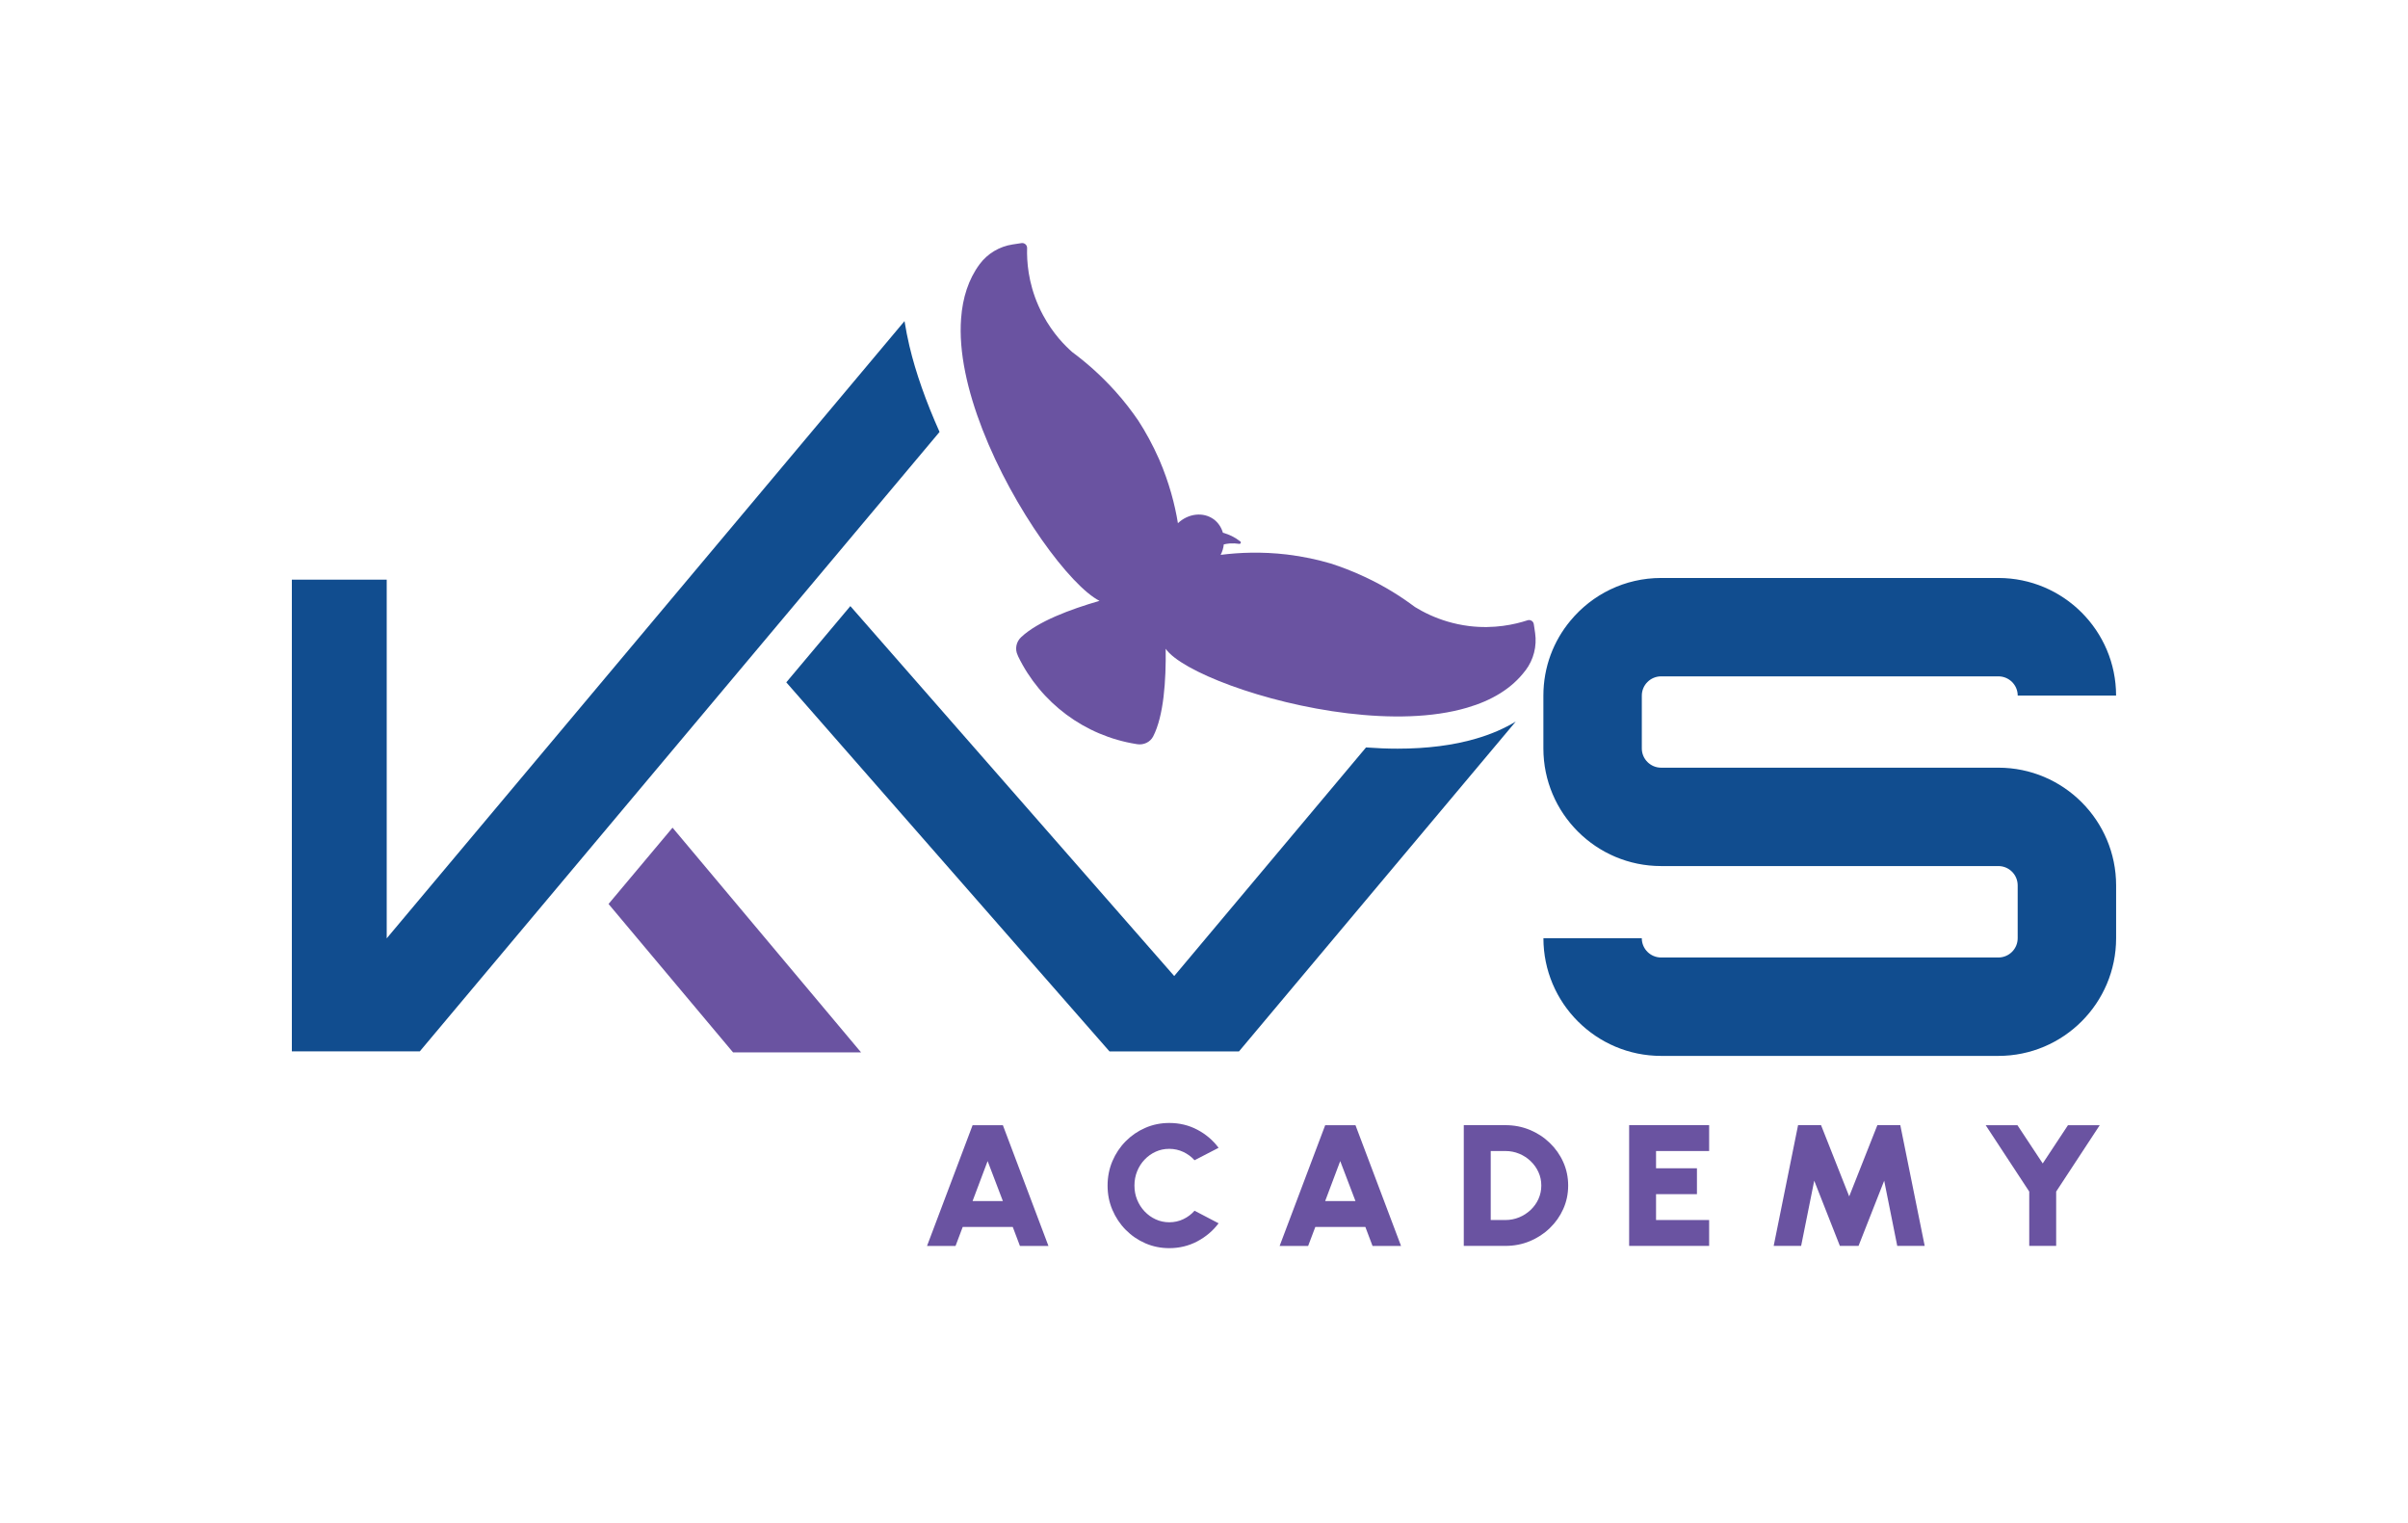
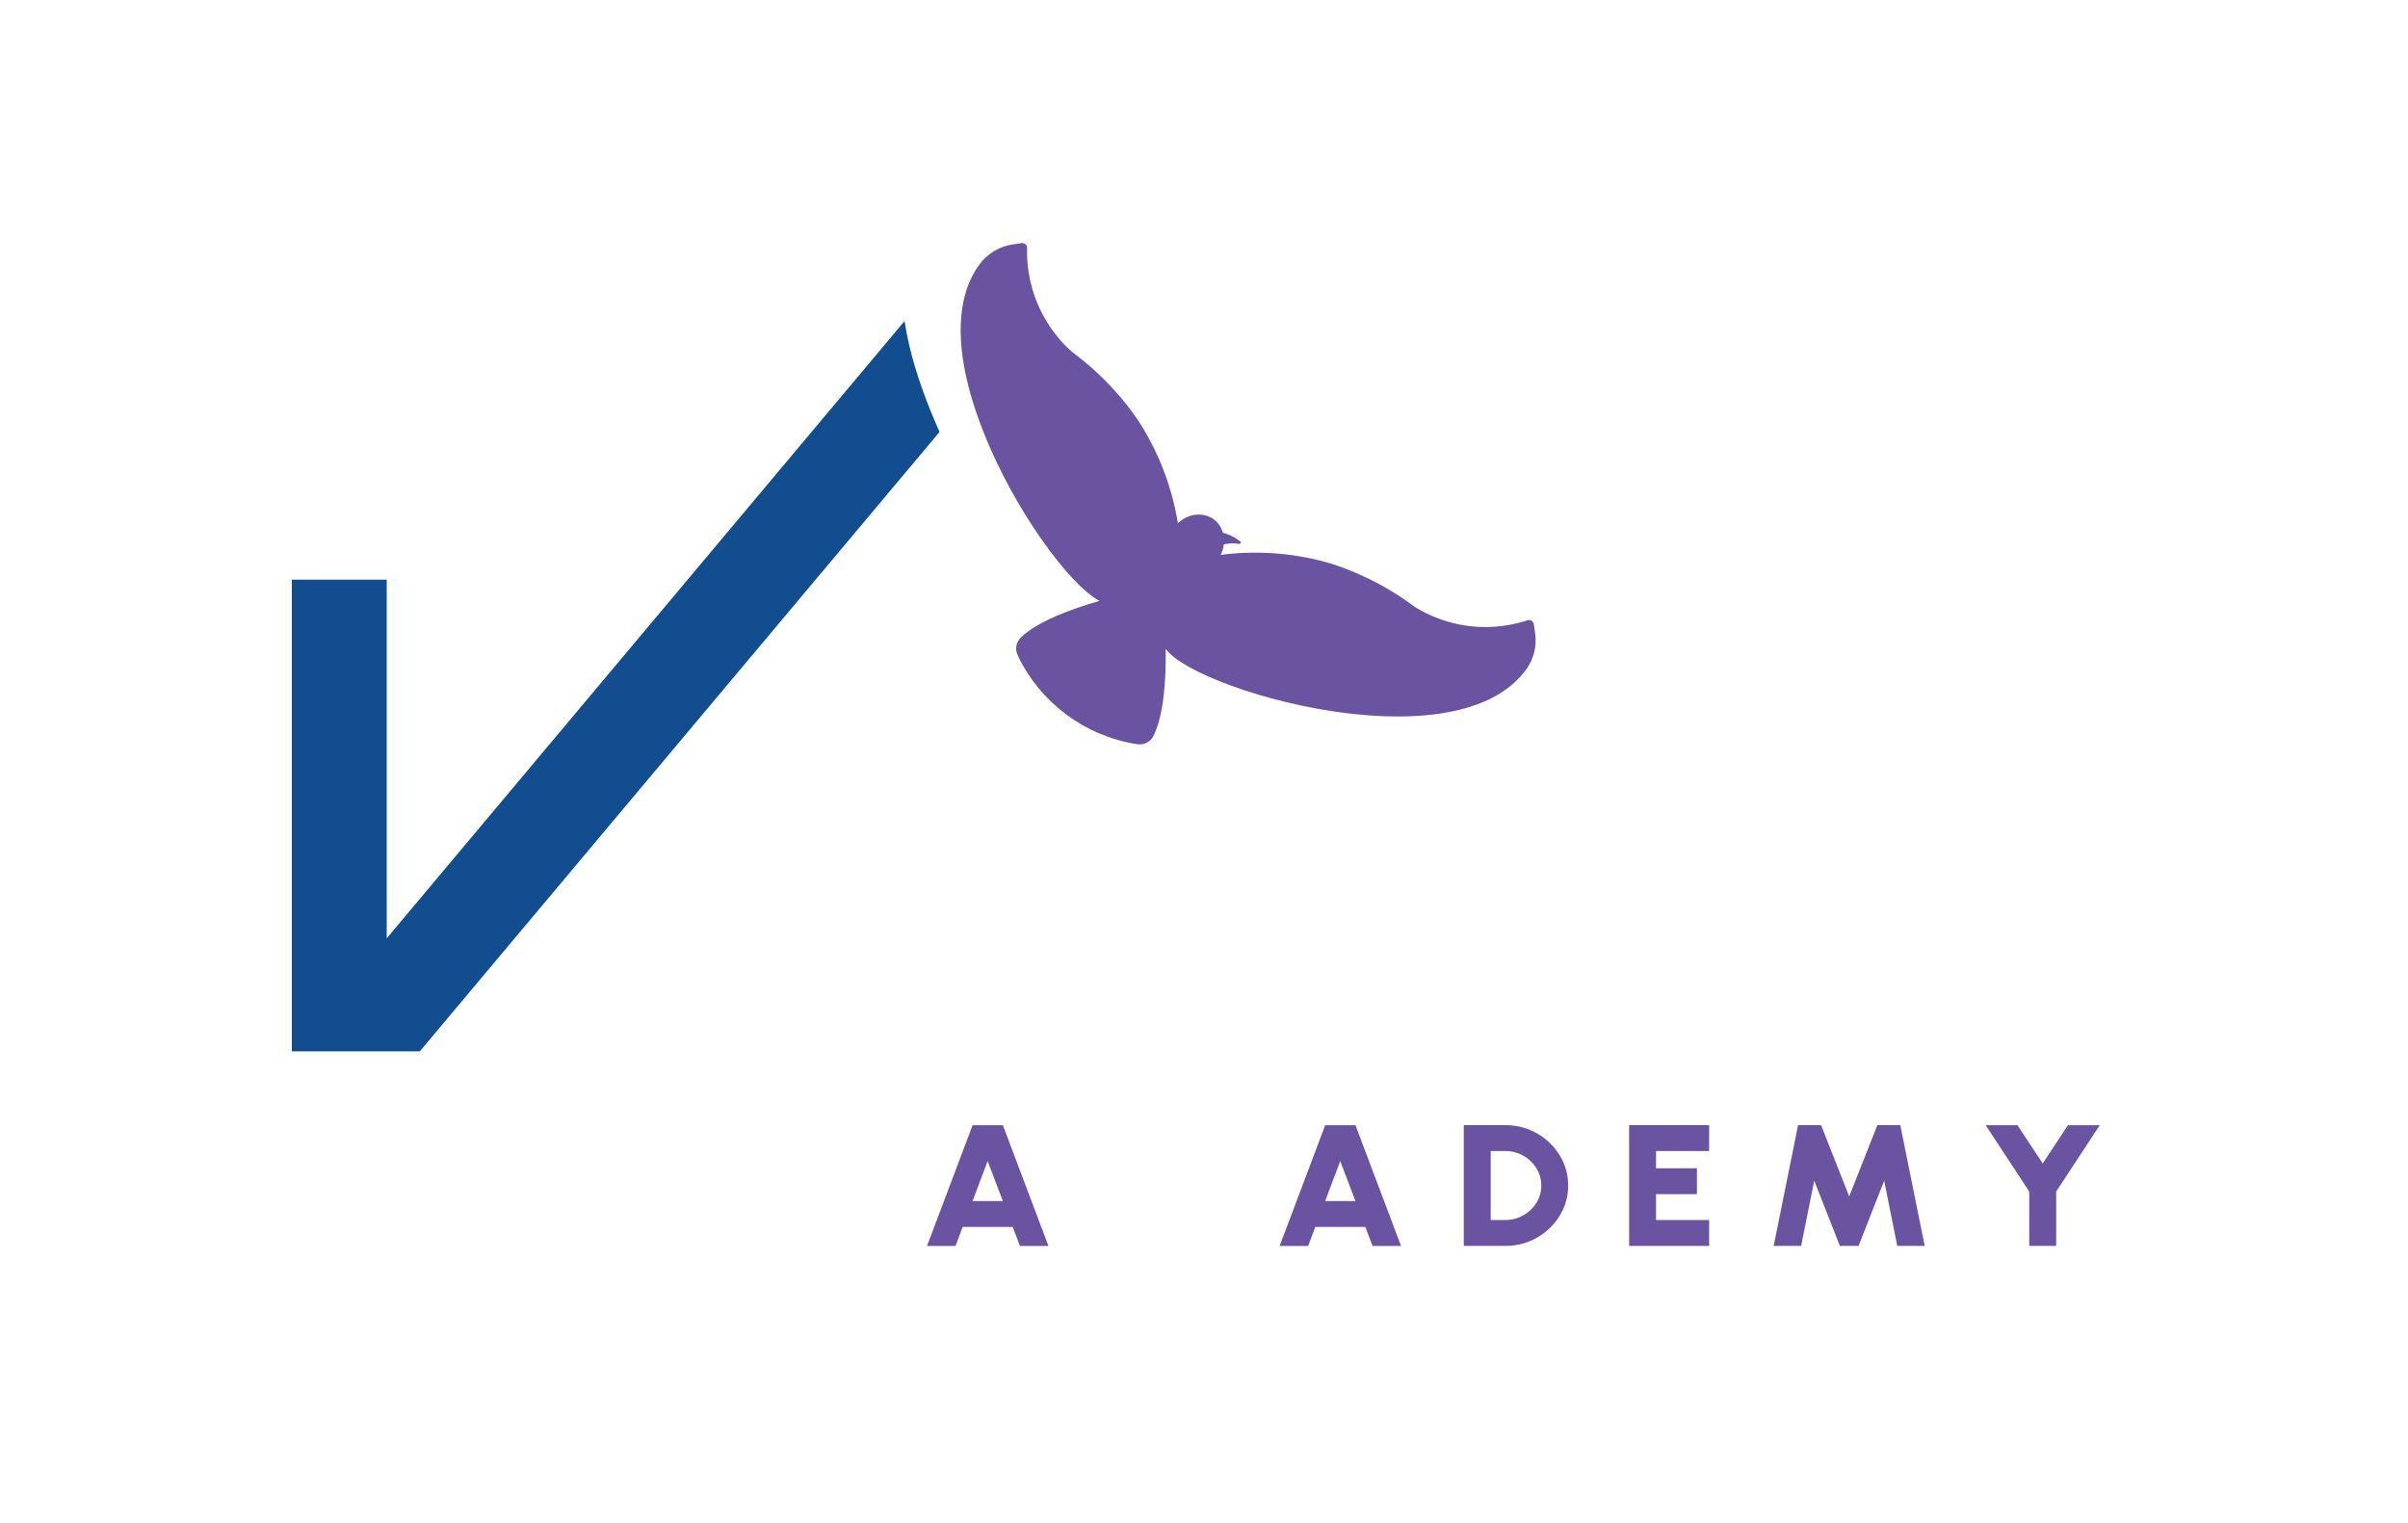
<svg xmlns="http://www.w3.org/2000/svg" id="Layer_1" data-name="Layer 1" viewBox="0 0 748.35 473.39">
  <defs>
    <style>
      .cls-1 {
        fill: #114d8f;
      }

      .cls-1, .cls-2 {
        stroke-width: 0px;
      }

      .cls-2 {
        fill: #6a53a1;
      }
    </style>
  </defs>
  <g>
    <g>
      <path class="cls-1" d="m282.67,107.68c1.89,8.06,5.15,17.22,9.32,26.54l-161.53,192.48h-39.76v-146.58h29.48v111.46l160.92-191.8c.41,2.58.93,5.21,1.56,7.9Z" />
-       <path class="cls-1" d="m471.06,224.22l-86.01,102.49h-40.25l-100.44-114.68,19.91-23.69,100.65,114.95,59.61-71.03c3.38.25,6.67.38,9.83.38,9.13,0,17.33-1.05,24.34-3.11,4.6-1.33,8.74-3.12,12.36-5.31Z" />
-       <polygon class="cls-2" points="189.12 280.9 227.81 327.01 238.11 327.01 257.29 327.01 267.59 327.01 209.01 257.19 189.12 280.9" />
-       <path class="cls-1" d="m657.64,275.13v16.4c0,20.18-16.4,36.58-36.58,36.58h-104.82c-20.18,0-36.58-16.4-36.58-36.58h30.57c0,3.32,2.69,6,6,6h104.82c3.32,0,6-2.69,6-6v-16.4c0-3.32-2.69-6.01-6-6.01h-104.82c-20.18,0-36.58-16.4-36.58-36.55v-16.42c0-8.86,3.15-17,8.45-23.33,6.72-8.09,16.84-13.22,28.13-13.22h104.82c20.18,0,36.58,16.4,36.58,36.55h-30.57c0-3.29-2.69-5.98-6-5.98h-104.82c-3.32,0-6,2.69-6,5.98v16.42c0,3.29,2.69,5.98,6,5.98h104.82c20.18,0,36.58,16.4,36.58,36.58Z" />
    </g>
    <path class="cls-2" d="m474.08,208.32c-4.22,5.66-10.57,9.39-18.17,11.6-10.74,3.16-23.96,3.31-37.06,1.74-26.17-3.14-51.87-13.19-56.58-20.06.12,9.86-.59,20.82-3.9,27.25-.93,1.79-2.97,2.72-4.98,2.4-.1-.02-.2-.02-.29-.05-15.96-2.55-29.67-12.75-36.71-27.29-.02-.1-.07-.2-.1-.27-.96-1.94-.49-4.22,1.08-5.67,5.2-4.86,15.11-8.58,24.33-11.26-9.05-4.61-26.71-28.35-36.39-53.29-4.61-11.87-7.43-24.01-6.62-34.5.47-6.35,2.26-12.09,5.74-16.8,2.48-3.34,6.18-5.54,10.28-6.16l2.77-.42c.93-.12,1.74.61,1.72,1.54-.12,4.1.32,10.67,3.51,17.9.47,1.05.93,2.04,1.45,2.97,1.54,2.87,3.26,5.25,4.88,7.19,1.57,1.84,3.04,3.26,4.19,4.27,4.1,3.04,8.78,7.04,13.44,12.24,2.8,3.11,5.13,6.2,7.09,9.05,2.21,3.41,4.46,7.46,6.52,12.14,3.11,7.23,4.86,14.03,5.79,19.74,3.21-3.04,7.9-3.6,11.18-1.18,1.4,1.05,2.33,2.53,2.8,4.14.96.27,1.89.61,2.75,1.03.97.48,1.86,1.05,2.67,1.69.34.27.09.8-.34.74-.98-.15-1.95-.19-2.89-.13-.64.05-1.28.15-1.91.29-.12,1.1-.44,2.21-.98,3.26,5.74-.74,12.73-1.03,20.55-.12,5.1.61,9.64,1.62,13.54,2.77,3.26,1.03,6.89,2.4,10.69,4.19,6.33,2.94,11.5,6.28,15.57,9.34,1.2.74,2.8,1.64,4.76,2.53,3.14,1.42,7.21,2.8,12.09,3.41,7.82.96,14.25-.51,18.17-1.79.86-.29,1.81.27,1.94,1.18l.17,1.08.25,1.72c.59,4.1-.47,8.26-2.97,11.58Z" />
  </g>
  <g>
    <path class="cls-2" d="m302.25,349.64h9.42l14.16,37.52h-8.86l-2.23-5.9h-15.55l-2.23,5.9h-8.86l14.16-37.52Zm0,23.58h9.42l-4.74-12.43-4.68,12.43Z" />
-     <path class="cls-2" d="m363.39,387.85c-2.64,0-5.12-.5-7.44-1.51-2.32-1.01-4.36-2.41-6.12-4.2-1.76-1.78-3.13-3.85-4.13-6.2-1-2.35-1.49-4.86-1.49-7.54s.5-5.22,1.49-7.57c1-2.35,2.37-4.41,4.13-6.19,1.76-1.78,3.79-3.17,6.12-4.18,2.32-1.01,4.8-1.51,7.44-1.51,3.16,0,6.07.7,8.72,2.1,2.65,1.4,4.86,3.28,6.6,5.62l-7.47,3.86c-.97-1.07-2.13-1.93-3.48-2.57-1.36-.64-2.82-.97-4.38-.97s-2.88.29-4.2.88c-1.31.59-2.46,1.41-3.45,2.45-1,1.04-1.77,2.25-2.33,3.63-.56,1.38-.84,2.86-.84,4.45s.28,3.05.84,4.42c.56,1.37,1.33,2.58,2.33,3.63,1,1.05,2.14,1.87,3.45,2.46,1.31.6,2.71.9,4.2.9,1.56,0,3.02-.32,4.38-.97,1.36-.65,2.51-1.53,3.48-2.62l7.47,3.91c-1.74,2.32-3.95,4.19-6.6,5.6-2.66,1.41-5.57,2.12-8.72,2.12" />
    <path class="cls-2" d="m411.83,349.64h9.42l14.16,37.52h-8.86l-2.23-5.9h-15.55l-2.23,5.9h-8.86l14.16-37.52Zm0,23.58h9.42l-4.74-12.43-4.68,12.43Z" />
    <path class="cls-2" d="m454.91,387.15v-37.52h12.93c2.7,0,5.21.49,7.57,1.46,2.35.97,4.43,2.32,6.21,4.05,1.79,1.72,3.2,3.71,4.21,5.98,1.01,2.26,1.52,4.68,1.52,7.27s-.51,5.02-1.52,7.28c-1.01,2.26-2.41,4.25-4.21,5.97-1.79,1.73-3.86,3.07-6.21,4.05-2.35.97-4.87,1.46-7.57,1.46h-12.93Zm8.36-8.04h4.57c1.5,0,2.93-.28,4.27-.83,1.34-.55,2.52-1.32,3.57-2.3,1.04-.98,1.86-2.12,2.44-3.42.58-1.29.88-2.68.88-4.17s-.29-2.86-.88-4.15c-.58-1.29-1.39-2.43-2.43-3.42-1.03-.99-2.21-1.76-3.55-2.31-1.34-.56-2.77-.84-4.29-.84h-4.57v21.44Z" />
    <polygon class="cls-2" points="506.3 387.15 506.3 349.63 531.16 349.63 531.16 357.67 514.66 357.67 514.66 363.03 527.37 363.03 527.37 371.07 514.66 371.07 514.66 379.11 531.16 379.11 531.16 387.15 506.3 387.15" />
    <polygon class="cls-2" points="551.22 387.15 558.8 349.63 565.94 349.63 574.69 371.77 583.44 349.63 590.57 349.63 598.15 387.15 589.62 387.15 585.56 366.89 577.59 387.15 571.79 387.15 563.82 366.89 559.75 387.15 551.22 387.15" />
    <polygon class="cls-2" points="642.68 349.64 652.55 349.64 639.01 370.27 639.01 387.15 630.64 387.15 630.64 370.27 617.1 349.64 626.97 349.64 634.83 361.53 642.68 349.64" />
  </g>
</svg>